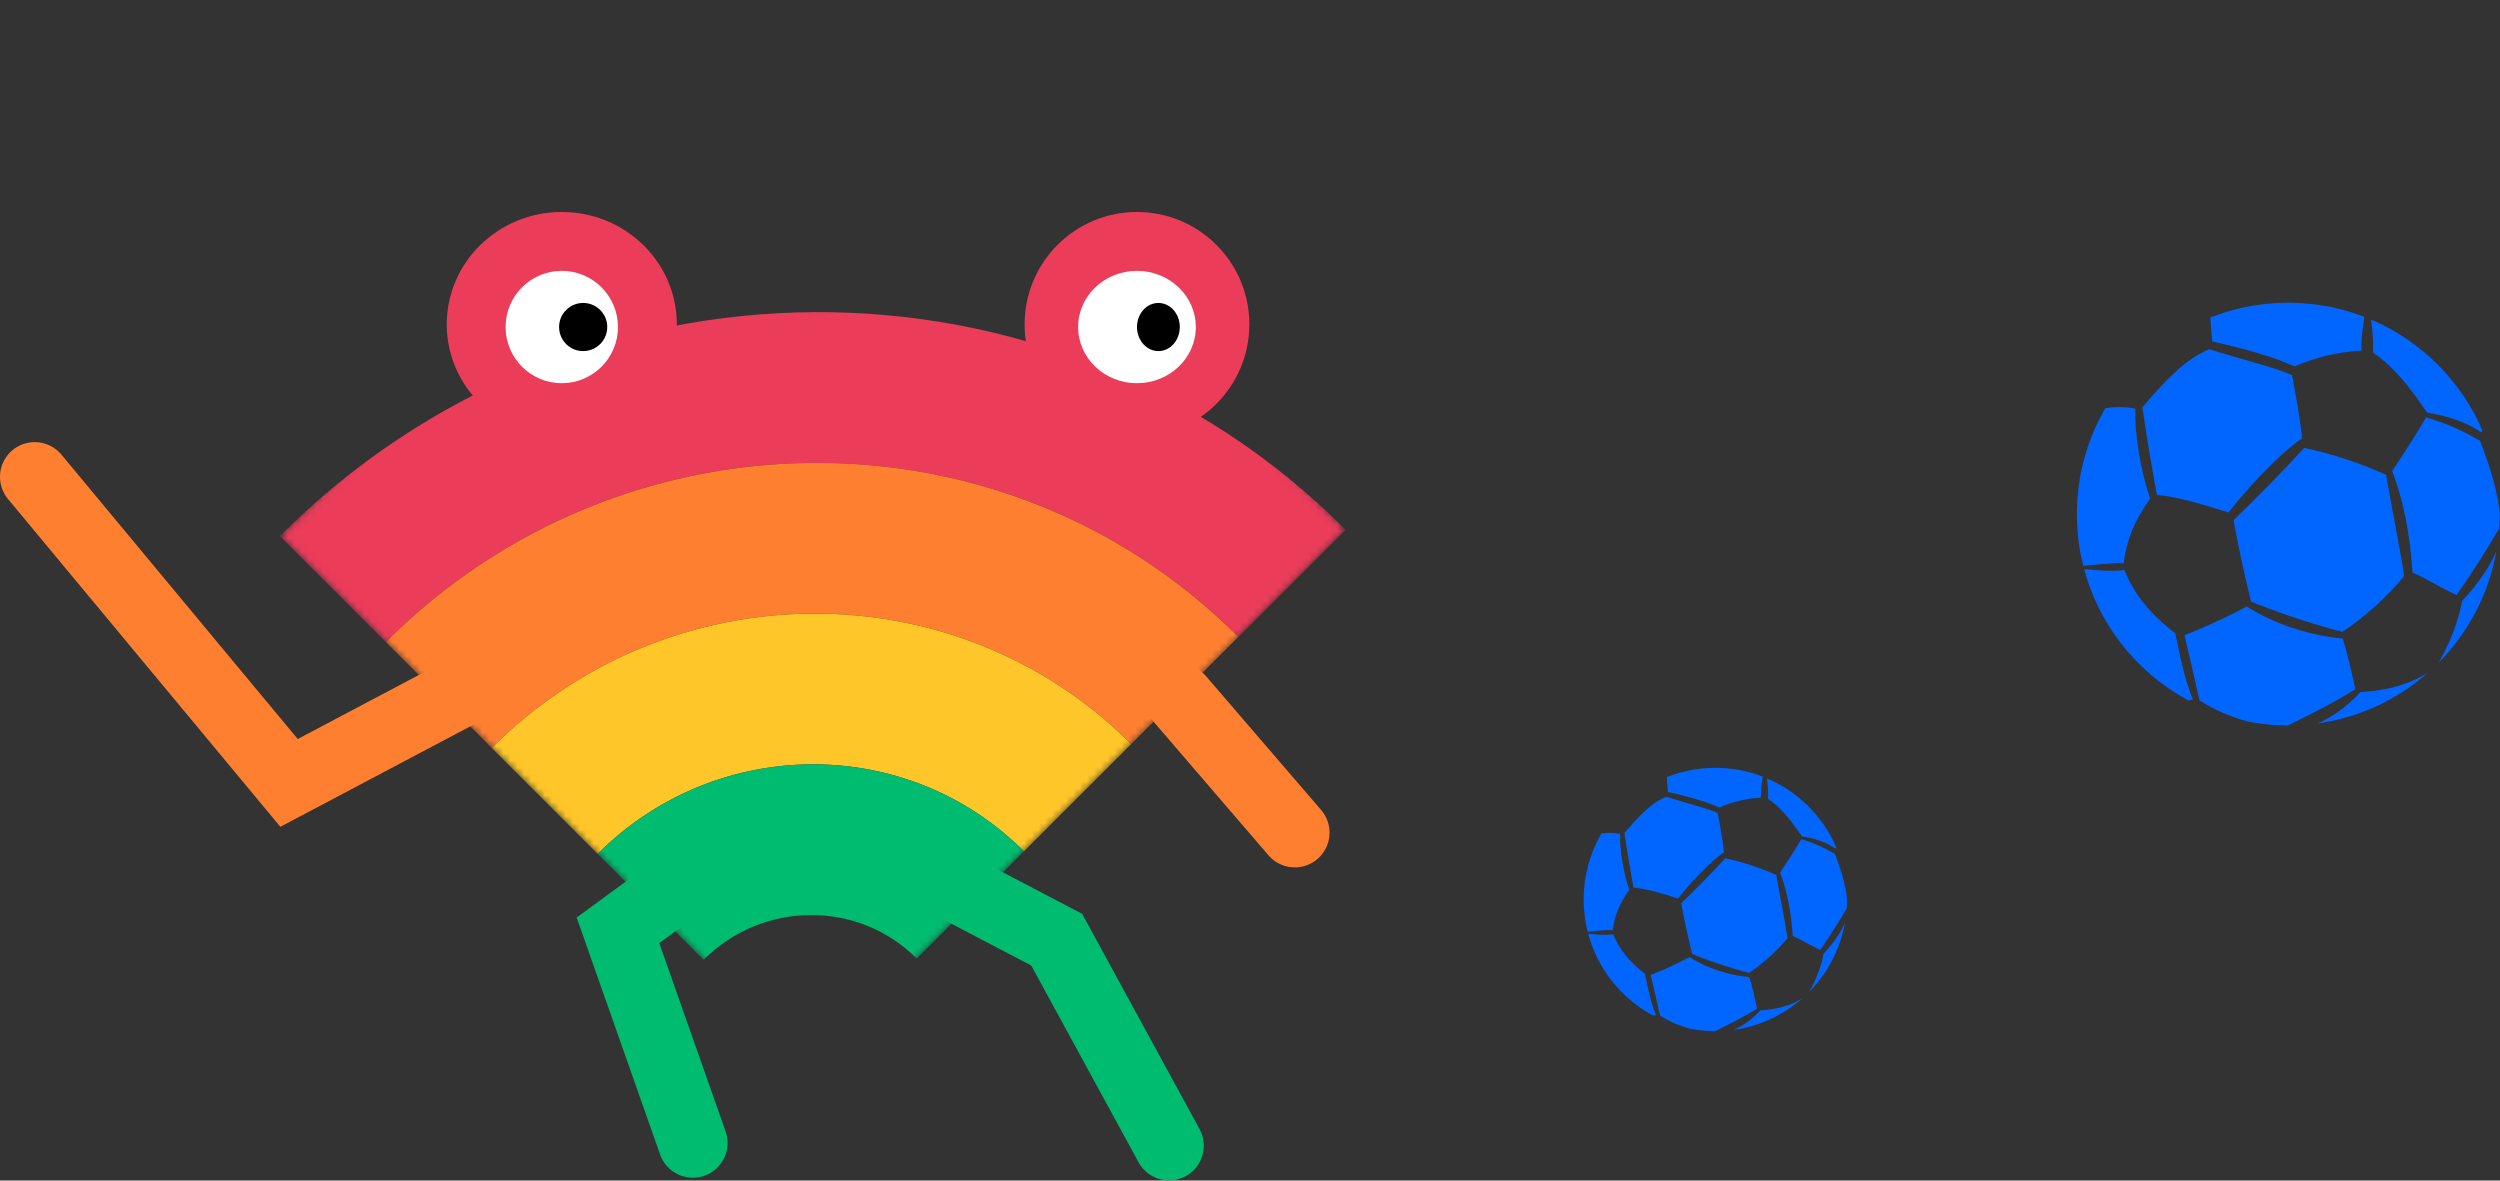
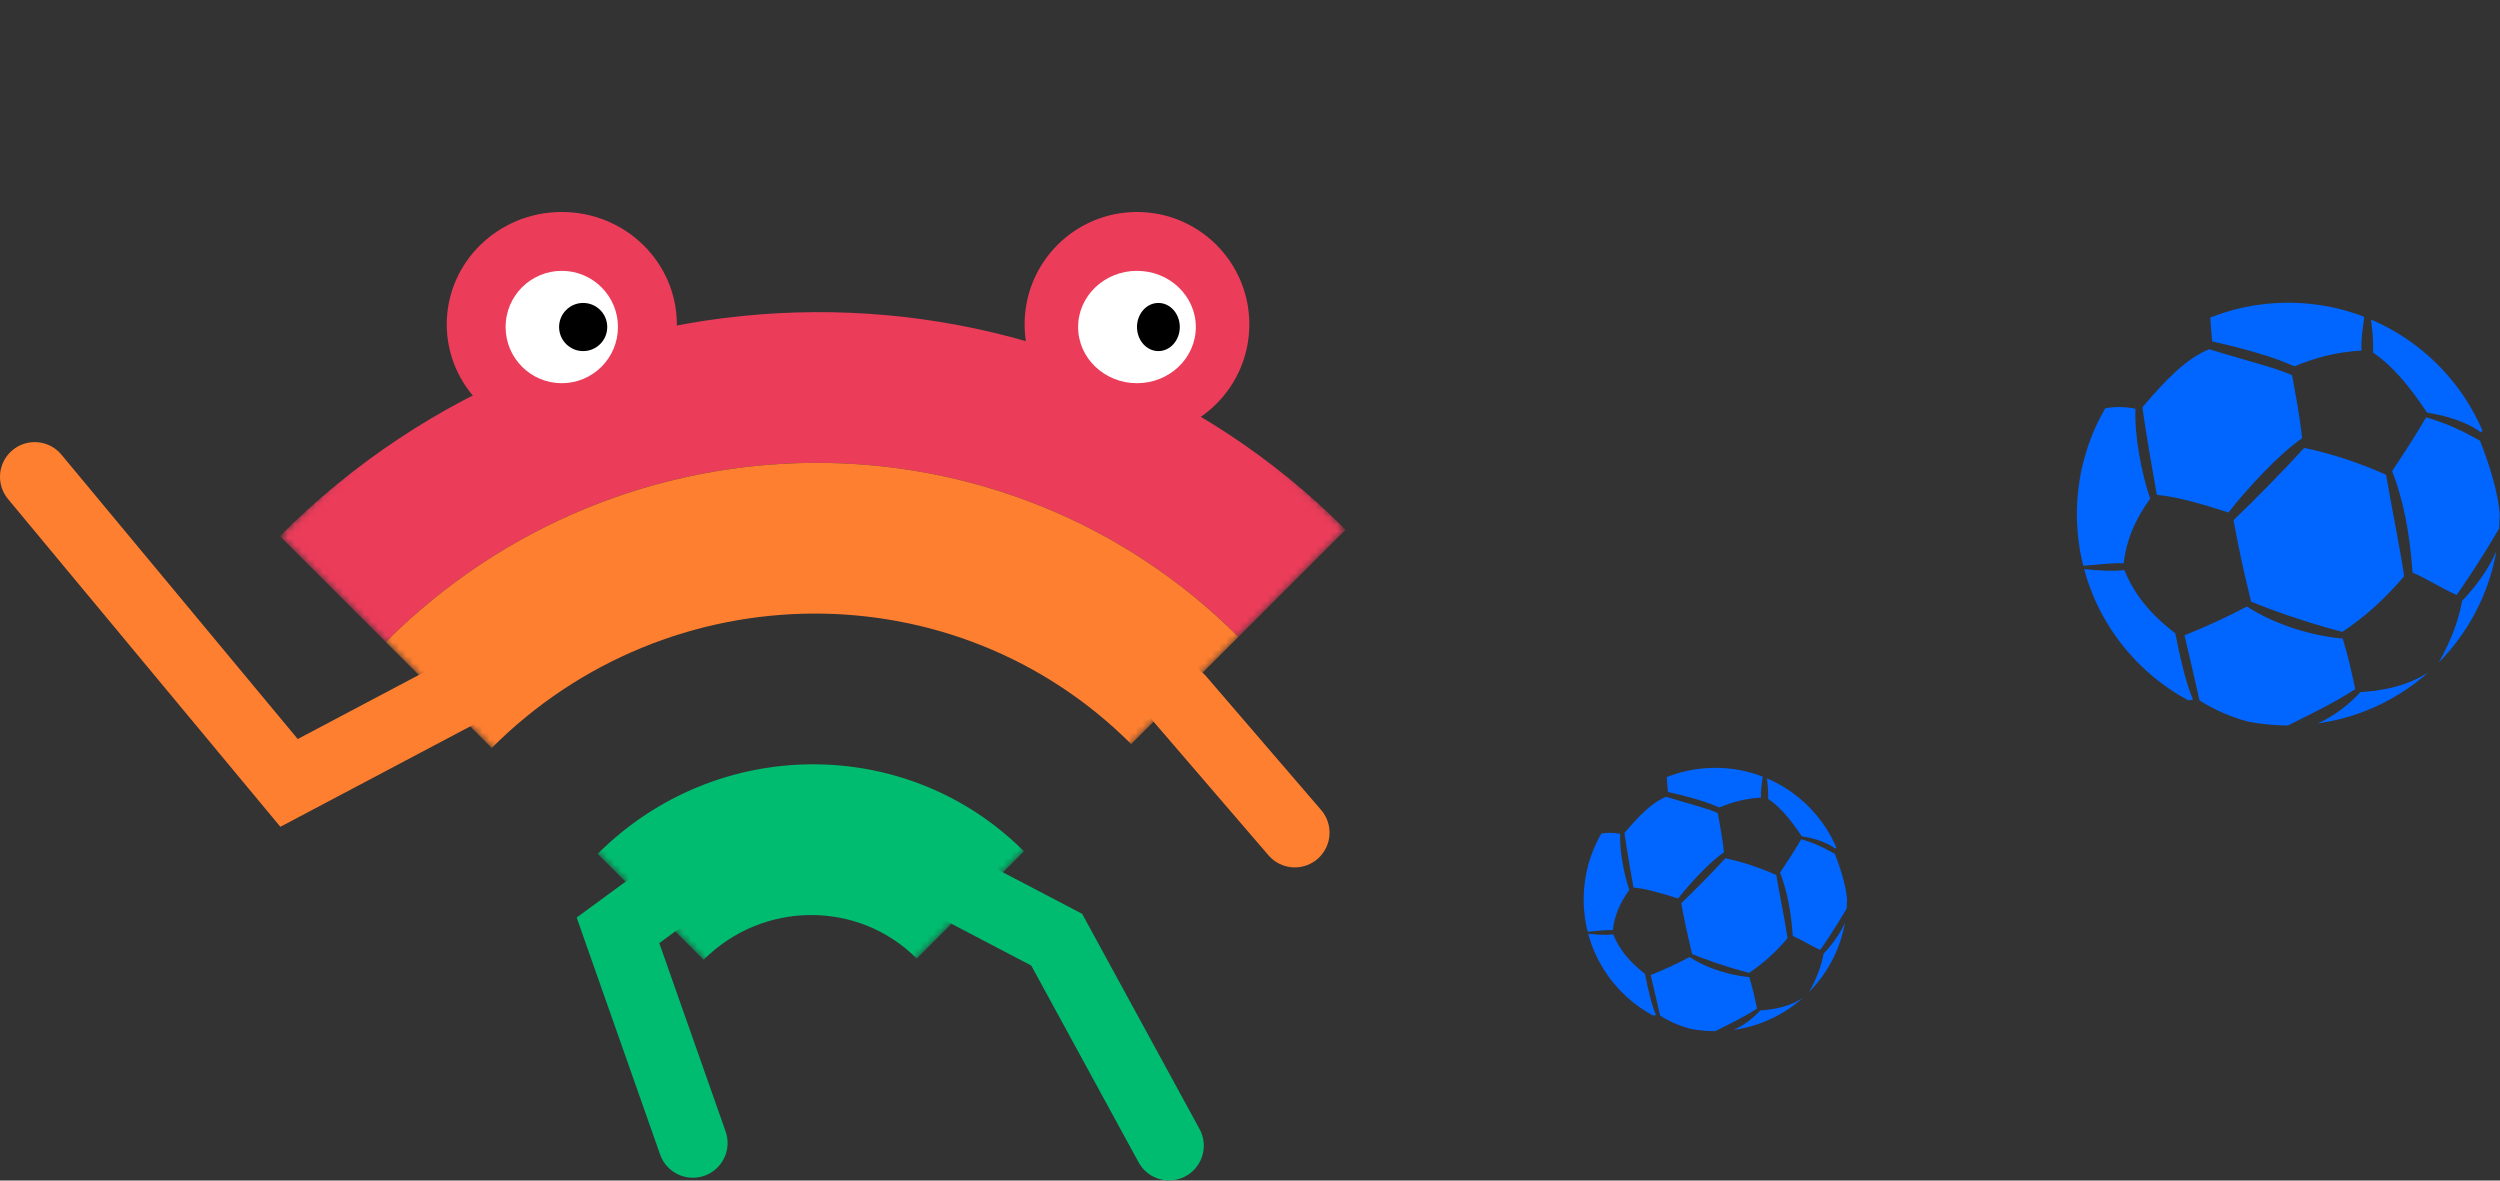
<svg xmlns="http://www.w3.org/2000/svg" width="360" height="170" viewBox="0 0 360 170" fill="none">
  <rect x="0" y="0" width="360" height="170" fill="#333333" stroke="none" />
  <path d="M96.612 128.378L88.987 133.964L99.773 164.592" stroke="#00BC70" stroke-width="10" stroke-linecap="round" />
  <path d="M138.92 128.379L152.164 135.313L168.345 164.977" stroke="#00BC70" stroke-width="10" stroke-linecap="round" />
  <mask id="mask0_2258_2819" style="mask-type:luminance" maskUnits="userSpaceOnUse" x="40" y="0" width="154" height="154">
    <path d="M117.495 -8.14005e-05L193.766 76.271L116.569 153.468L40.297 77.197L117.495 -8.14005e-05Z" fill="white" />
  </mask>
  <g mask="url(#mask0_2258_2819)">
    <path d="M40.3 77.197C82.934 34.562 151.644 34.147 193.768 76.271L178.329 91.71C144.63 58.011 89.663 58.343 55.554 92.451L40.301 77.198L40.3 77.197Z" fill="#EB3C5A" />
    <path d="M55.553 92.452C89.66 58.345 144.629 58.011 178.328 91.71L162.89 107.148C137.615 81.874 96.389 82.125 70.809 107.705L55.554 92.45L55.553 92.452Z" fill="#FF7F30" />
-     <path d="M70.808 107.706C96.388 82.126 137.614 81.876 162.889 107.15L147.447 122.591C130.598 105.742 103.114 105.907 86.06 122.961L70.805 107.706L70.808 107.706Z" fill="#FFC629" />
    <path d="M86.06 122.96C103.113 105.907 130.598 105.741 147.447 122.59L132.009 138.029C123.586 129.606 109.844 129.687 101.317 138.214L86.063 122.96L86.06 122.96Z" fill="#00BC70" />
  </g>
  <circle cx="16.18" cy="16.18" r="16.18" transform="matrix(-1 0 0 1 179.904 30.526)" fill="#EB3C5A" />
  <ellipse cx="8.475" cy="8.09" rx="8.475" ry="8.09" transform="matrix(-1 0 0 1 172.199 39.001)" fill="white" />
  <ellipse cx="3.082" cy="3.467" rx="3.082" ry="3.467" transform="matrix(-1 0 0 1 169.891 43.624)" fill="black" />
  <ellipse cx="16.566" cy="16.18" rx="16.566" ry="16.18" transform="matrix(-1 0 0 1 97.463 30.526)" fill="#EB3C5A" />
  <circle cx="8.09" cy="8.09" r="8.09" transform="matrix(-1 0 0 1 88.986 39.001)" fill="white" />
  <circle cx="3.467" cy="3.467" r="3.467" transform="matrix(-1 0 0 1 87.443 43.624)" fill="black" />
  <path d="M169.888 100.641L186.453 119.903" stroke="#FF7F30" stroke-width="10" stroke-linecap="round" />
  <path d="M67.41 99.1L41.623 112.739L5 68.665" stroke="#FF7F30" stroke-width="10" stroke-linecap="round" />
  <g clip-path="url(#clip0_2258_2819)">
    <path fill-rule="evenodd" clip-rule="evenodd" d="M318.157 50.285C314.847 51.601 311.92 54.627 308.5 58.66C309.095 62.816 309.966 67.806 310.581 71.254C313.939 71.602 317.216 72.637 320.901 73.796C323.539 70.402 328.272 65.287 331.5 63.112C331.129 59.598 330.604 57.154 330.066 54.044C327.923 52.991 322.55 51.7 318.157 50.285ZM316.729 100.86C318.854 102.206 321.164 103.216 323.654 103.896C324.138 103.989 324.622 104.079 325.113 104.15C325.277 104.173 325.443 104.191 325.607 104.212C326.082 104.273 326.561 104.323 327.043 104.362C327.226 104.377 327.409 104.392 327.593 104.404C328.212 104.442 328.834 104.467 329.463 104.468C332.32 103.048 336.205 101.163 339.158 99.243C338.552 96.4 338.15 94.599 337.352 91.951C337.352 91.951 330.1 91.537 323.542 87.34C320.698 88.856 317.918 90.137 314.567 91.482C315.326 94.769 316.183 98.346 316.729 100.86ZM321.629 74.9C322.239 78.293 323.013 81.993 324.155 86.641C330.981 89.422 337.305 90.986 337.305 90.986C340.529 88.843 343.491 86.172 346.195 82.978C345.702 79.432 344.577 74.027 343.593 68.37C339.664 66.612 335.736 65.32 331.807 64.497C329.075 67.514 324.543 72.123 321.629 74.9ZM347.41 82.459C349.355 83.264 350.973 84.381 353.746 85.689C353.746 85.689 356.931 81.193 359.869 76.096C359.873 76.045 359.878 75.995 359.881 75.945C359.891 75.792 359.903 75.641 359.91 75.488C359.933 75.004 359.947 74.518 359.947 74.029C359.947 73.963 359.946 73.899 359.945 73.834C359.683 71.066 358.75 67.617 357.12 63.463C354.632 62.06 352.391 60.969 349.356 60.102C347.961 62.505 346.576 64.664 344.47 67.823C346.055 71.939 346.982 76.528 347.41 82.459ZM352.254 94.249C352.458 94.019 352.66 93.788 352.857 93.553C352.965 93.424 353.07 93.294 353.176 93.163C353.361 92.935 353.542 92.705 353.719 92.472C353.822 92.338 353.923 92.204 354.023 92.069C354.205 91.821 354.382 91.57 354.557 91.318C354.642 91.194 354.73 91.073 354.813 90.948C355.035 90.616 355.25 90.28 355.46 89.939C355.489 89.891 355.52 89.845 355.549 89.798C355.786 89.407 356.014 89.01 356.233 88.608C356.296 88.493 356.355 88.376 356.416 88.26C356.569 87.971 356.72 87.68 356.864 87.386C356.937 87.237 357.006 87.086 357.077 86.936C357.203 86.667 357.326 86.396 357.445 86.122C357.514 85.963 357.581 85.804 357.647 85.644C357.762 85.366 357.872 85.086 357.979 84.803C358.037 84.65 358.096 84.497 358.152 84.343C358.269 84.018 358.378 83.69 358.484 83.361C358.521 83.248 358.56 83.136 358.595 83.022C358.733 82.578 358.86 82.129 358.978 81.676C359.002 81.583 359.021 81.489 359.045 81.395C359.134 81.034 359.219 80.671 359.296 80.305C359.329 80.146 359.358 79.986 359.389 79.826C359.417 79.681 359.441 79.534 359.467 79.387C357.728 83.401 354.545 86.513 354.545 86.513C354.06 89.312 352.94 92.271 351.188 95.39C351.449 95.125 351.706 94.857 351.958 94.583C352.058 94.473 352.155 94.36 352.254 94.249ZM334.23 104.103C334.244 104.101 334.258 104.1 334.272 104.098C334.272 104.097 334.273 104.096 334.273 104.096C335.236 103.944 336.185 103.751 337.115 103.511V103.511C337.569 103.395 338.018 103.265 338.463 103.129C338.6 103.086 338.735 103.04 338.871 102.996C339.178 102.896 339.484 102.794 339.787 102.686C339.946 102.629 340.103 102.569 340.26 102.509C340.541 102.403 340.819 102.294 341.096 102.18C341.254 102.115 341.411 102.049 341.568 101.981C341.849 101.86 342.128 101.733 342.405 101.603C342.546 101.537 342.688 101.472 342.828 101.404C343.159 101.243 343.485 101.075 343.809 100.902C343.889 100.859 343.971 100.82 344.05 100.776C344.453 100.557 344.85 100.328 345.241 100.091C345.338 100.033 345.432 99.97 345.528 99.911C345.82 99.73 346.11 99.546 346.395 99.355C346.528 99.267 346.658 99.175 346.789 99.084C347.035 98.914 347.279 98.741 347.52 98.564C347.656 98.464 347.792 98.362 347.927 98.26C348.162 98.081 348.394 97.897 348.624 97.712C348.751 97.609 348.878 97.507 349.003 97.403C349.246 97.2 349.485 96.991 349.722 96.781C347.223 98.46 343.948 99.425 339.89 99.669C338.363 101.383 336.092 103.14 333.772 104.166C333.781 104.165 333.792 104.164 333.802 104.162C333.944 104.142 334.088 104.125 334.23 104.103ZM300.341 82.766C300.343 82.768 300.345 82.77 300.347 82.773C300.971 84.856 301.81 86.845 302.841 88.714C302.84 88.714 302.839 88.714 302.838 88.713C302.863 88.759 302.893 88.803 302.919 88.849C303.185 89.325 303.464 89.792 303.755 90.252C303.832 90.374 303.909 90.495 303.988 90.616C304.285 91.072 304.593 91.521 304.913 91.96C304.953 92.014 304.99 92.07 305.029 92.123C305.396 92.619 305.779 93.102 306.175 93.574C306.248 93.661 306.324 93.745 306.398 93.831C306.726 94.213 307.063 94.588 307.41 94.953C307.509 95.058 307.608 95.163 307.708 95.267C308.556 96.136 309.454 96.956 310.4 97.72C310.512 97.811 310.627 97.898 310.741 97.988C311.122 98.287 311.51 98.576 311.905 98.857C312.022 98.94 312.136 99.024 312.254 99.105C312.754 99.45 313.263 99.783 313.785 100.099C313.828 100.125 313.873 100.148 313.916 100.174C314.315 100.412 314.724 100.635 315.135 100.855C315.336 100.83 315.538 100.795 315.786 100.744C314.654 98.05 313.899 94.427 313.237 91.2C309.615 88.404 307.344 85.618 305.906 82.085C304.41 82.307 301.805 82.147 300.127 81.946C300.184 82.159 300.232 82.375 300.294 82.586C300.312 82.645 300.324 82.707 300.341 82.766ZM300.633 64.391C300.488 64.824 300.354 65.261 300.229 65.703C300.185 65.855 300.14 66.007 300.098 66.161C299.943 66.745 299.8 67.334 299.678 67.93C299.671 67.964 299.667 67.999 299.66 68.033C299.548 68.591 299.456 69.155 299.375 69.723C299.35 69.902 299.329 70.082 299.307 70.262C299.251 70.711 299.206 71.163 299.17 71.618C299.156 71.799 299.14 71.979 299.129 72.161C299.091 72.779 299.066 73.401 299.066 74.028C299.066 74.708 299.097 75.381 299.141 76.049C299.152 76.219 299.165 76.388 299.179 76.557C299.228 77.156 299.292 77.752 299.376 78.341C299.386 78.408 299.392 78.476 299.402 78.544C299.501 79.209 299.625 79.865 299.766 80.516C299.793 80.639 299.823 80.761 299.851 80.884C299.897 81.083 299.956 81.278 300.005 81.476C301.16 81.385 304.448 80.994 305.8 81.12C306.22 77.739 307.359 74.985 309.625 71.79C308.404 68.308 307.32 62.592 307.512 58.858C306.689 58.694 305.889 58.612 305.111 58.612C304.439 58.612 303.784 58.675 303.146 58.798C303.106 58.87 303.07 58.943 303.03 59.014C302.799 59.421 302.577 59.833 302.365 60.251C302.303 60.372 302.24 60.491 302.18 60.612C301.915 61.151 301.663 61.696 301.43 62.252C301.411 62.297 301.395 62.342 301.376 62.387C301.168 62.89 300.975 63.4 300.793 63.916C300.738 64.074 300.686 64.233 300.633 64.391ZM339.641 45.322C339.396 45.235 339.149 45.152 338.9 45.072C338.69 45.003 338.479 44.937 338.267 44.873C338.014 44.797 337.759 44.726 337.504 44.656C337.292 44.599 337.08 44.541 336.866 44.488C336.604 44.423 336.34 44.364 336.076 44.306C335.864 44.26 335.652 44.212 335.438 44.169C335.166 44.116 334.89 44.069 334.615 44.023C334.406 43.987 334.198 43.95 333.987 43.919C333.697 43.876 333.405 43.842 333.113 43.807C332.913 43.784 332.714 43.756 332.513 43.737C332.189 43.705 331.861 43.684 331.534 43.662C331.362 43.651 331.191 43.634 331.019 43.626C330.533 43.602 330.044 43.589 329.552 43.589C329.537 43.589 329.522 43.587 329.507 43.587C328.968 43.587 328.433 43.602 327.901 43.63C327.736 43.638 327.573 43.656 327.408 43.667C327.044 43.692 326.679 43.717 326.318 43.754C326.121 43.775 325.926 43.805 325.729 43.829C325.405 43.869 325.08 43.908 324.758 43.958C324.551 43.991 324.347 44.032 324.142 44.068C323.835 44.123 323.527 44.177 323.223 44.24C323.015 44.284 322.809 44.336 322.603 44.383C322.305 44.452 322.008 44.521 321.714 44.598C321.508 44.653 321.306 44.714 321.102 44.772C320.811 44.855 320.521 44.939 320.234 45.031C320.033 45.095 319.835 45.165 319.637 45.233C319.351 45.331 319.066 45.429 318.785 45.535C318.616 45.599 318.449 45.667 318.281 45.734C318.351 46.6 318.407 47.697 318.548 49.163C328.729 51.455 330.138 52.871 330.499 52.721C333.537 51.463 336.348 50.715 340.055 50.474C339.96 48.912 340.26 47.197 340.459 45.626C340.394 45.601 340.331 45.574 340.266 45.55C340.059 45.472 339.85 45.396 339.641 45.322ZM357.039 61.038C356.92 60.787 356.796 60.541 356.671 60.294C356.581 60.118 356.493 59.941 356.4 59.766C356.273 59.528 356.141 59.293 356.009 59.058C355.908 58.881 355.808 58.704 355.704 58.529C355.569 58.301 355.43 58.076 355.289 57.852C355.179 57.676 355.067 57.501 354.953 57.328C354.81 57.11 354.664 56.895 354.515 56.681C354.395 56.507 354.272 56.335 354.148 56.164C353.997 55.956 353.844 55.75 353.688 55.545C353.558 55.375 353.425 55.208 353.291 55.041C353.132 54.842 352.973 54.644 352.809 54.45C352.67 54.283 352.526 54.121 352.383 53.957C352.217 53.769 352.052 53.58 351.882 53.395C351.732 53.233 351.578 53.075 351.425 52.916C351.253 52.737 351.082 52.558 350.907 52.384C350.746 52.225 350.579 52.071 350.415 51.916C350.239 51.749 350.065 51.581 349.885 51.418C349.709 51.259 349.526 51.106 349.346 50.951C349.171 50.8 348.998 50.646 348.82 50.499C348.574 50.297 348.321 50.104 348.069 49.909C347.812 49.711 347.551 49.518 347.288 49.328C347.056 49.16 346.825 48.991 346.588 48.83C346.414 48.712 346.235 48.601 346.058 48.486C345.838 48.343 345.62 48.199 345.396 48.061C345.211 47.948 345.022 47.841 344.834 47.732C344.612 47.602 344.391 47.471 344.166 47.347C343.973 47.241 343.778 47.141 343.583 47.039C343.356 46.921 343.13 46.802 342.9 46.69C342.702 46.592 342.501 46.5 342.3 46.407C342.068 46.299 341.835 46.192 341.599 46.09C341.544 46.066 341.488 46.044 341.433 46.02C341.624 47.593 341.799 49.239 341.708 50.772C344.275 52.472 346.739 55.269 349.491 59.408C351.902 59.811 354.898 60.554 357.272 62.269L357.467 61.996C357.402 61.848 357.338 61.7 357.272 61.553C357.194 61.381 357.119 61.208 357.039 61.038Z" fill="#0066FF" />
  </g>
  <g clip-path="url(#clip1_2258_2819)">
    <path fill-rule="evenodd" clip-rule="evenodd" d="M239.937 114.737C237.875 115.557 236.052 117.442 233.922 119.954C234.292 122.544 234.835 125.652 235.218 127.8C237.31 128.017 239.351 128.661 241.647 129.383C243.29 127.269 246.239 124.083 248.25 122.728C248.018 120.539 247.691 119.017 247.356 117.079C246.021 116.423 242.674 115.619 239.937 114.737ZM239.048 146.243C240.372 147.081 241.81 147.711 243.362 148.134C243.663 148.192 243.965 148.248 244.271 148.292C244.373 148.307 244.476 148.318 244.579 148.331C244.875 148.369 245.173 148.4 245.473 148.424C245.587 148.434 245.701 148.443 245.816 148.451C246.201 148.474 246.589 148.49 246.98 148.491C248.76 147.606 251.18 146.432 253.02 145.235C252.643 143.464 252.392 142.342 251.895 140.693C251.895 140.693 247.377 140.435 243.292 137.82C241.52 138.765 239.788 139.563 237.701 140.401C238.174 142.449 238.707 144.677 239.048 146.243ZM242.1 130.071C242.481 132.185 242.963 134.49 243.674 137.386C247.926 139.117 251.866 140.092 251.866 140.092C253.874 138.757 255.719 137.093 257.403 135.103C257.097 132.895 256.396 129.527 255.783 126.003C253.335 124.908 250.888 124.104 248.441 123.59C246.739 125.47 243.915 128.341 242.1 130.071ZM258.161 134.78C259.373 135.281 260.38 135.977 262.108 136.792C262.108 136.792 264.092 133.991 265.922 130.816C265.924 130.785 265.927 130.754 265.929 130.722C265.935 130.627 265.943 130.533 265.948 130.437C265.962 130.136 265.971 129.833 265.971 129.528C265.971 129.488 265.97 129.447 265.969 129.407C265.806 127.683 265.225 125.534 264.209 122.946C262.659 122.073 261.264 121.393 259.373 120.852C258.504 122.35 257.641 123.695 256.329 125.662C257.316 128.226 257.894 131.085 258.161 134.78ZM261.178 142.124C261.305 141.982 261.431 141.838 261.554 141.691C261.621 141.611 261.687 141.529 261.753 141.448C261.868 141.306 261.98 141.163 262.091 141.017C262.155 140.934 262.218 140.851 262.28 140.766C262.394 140.612 262.504 140.456 262.613 140.299C262.666 140.222 262.72 140.146 262.772 140.068C262.911 139.862 263.045 139.652 263.175 139.44C263.193 139.41 263.213 139.381 263.231 139.352C263.379 139.108 263.52 138.861 263.657 138.611C263.696 138.539 263.733 138.466 263.771 138.394C263.866 138.214 263.96 138.033 264.05 137.849C264.095 137.756 264.139 137.663 264.182 137.569C264.261 137.401 264.338 137.232 264.412 137.062C264.455 136.963 264.497 136.864 264.538 136.764C264.61 136.591 264.678 136.416 264.744 136.24C264.781 136.145 264.818 136.05 264.852 135.954C264.925 135.751 264.993 135.547 265.059 135.342C265.082 135.271 265.107 135.202 265.129 135.131C265.214 134.854 265.294 134.574 265.367 134.292C265.382 134.234 265.394 134.175 265.408 134.118C265.464 133.892 265.517 133.666 265.565 133.438C265.586 133.339 265.604 133.24 265.623 133.14C265.641 133.049 265.655 132.958 265.672 132.867C264.588 135.367 262.605 137.306 262.605 137.306C262.303 139.049 261.606 140.892 260.514 142.836C260.677 142.671 260.837 142.503 260.994 142.332C261.056 142.264 261.117 142.194 261.178 142.124ZM249.95 148.263C249.959 148.262 249.968 148.261 249.976 148.26C249.977 148.26 249.977 148.259 249.977 148.259C250.577 148.164 251.168 148.044 251.748 147.894V147.895C252.03 147.822 252.31 147.741 252.587 147.656C252.672 147.63 252.756 147.601 252.841 147.573C253.032 147.511 253.223 147.448 253.412 147.38C253.511 147.345 253.609 147.307 253.707 147.27C253.881 147.204 254.055 147.136 254.227 147.065C254.325 147.025 254.424 146.984 254.521 146.942C254.697 146.866 254.87 146.787 255.043 146.706C255.131 146.665 255.219 146.624 255.306 146.582C255.512 146.482 255.716 146.377 255.917 146.269C255.967 146.242 256.018 146.218 256.068 146.191C256.318 146.054 256.566 145.912 256.81 145.764C256.87 145.728 256.929 145.689 256.988 145.652C257.17 145.539 257.35 145.424 257.528 145.306C257.611 145.25 257.692 145.193 257.774 145.137C257.927 145.031 258.079 144.923 258.229 144.813C258.314 144.75 258.398 144.687 258.482 144.623C258.629 144.511 258.774 144.397 258.917 144.282C258.996 144.218 259.075 144.154 259.153 144.089C259.305 143.963 259.453 143.833 259.601 143.702C258.044 144.748 256.004 145.349 253.476 145.501C252.525 146.569 251.11 147.663 249.665 148.302C249.671 148.302 249.677 148.301 249.683 148.3C249.772 148.288 249.862 148.277 249.95 148.263ZM228.839 134.971C228.84 134.973 228.842 134.974 228.843 134.975C229.232 136.273 229.754 137.512 230.397 138.677C230.396 138.677 230.395 138.676 230.394 138.676C230.41 138.705 230.429 138.732 230.445 138.761C230.611 139.057 230.785 139.348 230.965 139.635C231.013 139.711 231.062 139.786 231.111 139.861C231.296 140.146 231.487 140.425 231.687 140.699C231.712 140.732 231.735 140.767 231.76 140.8C231.988 141.109 232.227 141.41 232.473 141.704C232.519 141.758 232.566 141.81 232.612 141.864C232.816 142.102 233.027 142.336 233.242 142.563C233.304 142.629 233.366 142.694 233.428 142.759C233.956 143.3 234.516 143.811 235.105 144.287C235.175 144.343 235.247 144.398 235.318 144.454C235.555 144.64 235.797 144.82 236.043 144.995C236.115 145.047 236.187 145.099 236.26 145.15C236.572 145.365 236.889 145.572 237.214 145.769C237.241 145.785 237.269 145.8 237.295 145.816C237.544 145.964 237.799 146.103 238.055 146.24C238.18 146.224 238.306 146.202 238.46 146.171C237.755 144.493 237.285 142.235 236.872 140.225C234.616 138.484 233.202 136.748 232.306 134.547C231.374 134.685 229.751 134.585 228.706 134.46C228.741 134.593 228.771 134.728 228.81 134.859C228.821 134.896 228.828 134.934 228.839 134.971ZM229.021 123.525C228.931 123.794 228.847 124.067 228.769 124.342C228.742 124.437 228.713 124.531 228.688 124.627C228.591 124.991 228.502 125.358 228.426 125.729C228.422 125.751 228.419 125.772 228.415 125.794C228.345 126.141 228.287 126.492 228.237 126.846C228.221 126.958 228.208 127.07 228.195 127.182C228.16 127.462 228.132 127.743 228.109 128.027C228.101 128.139 228.091 128.252 228.084 128.365C228.061 128.75 228.045 129.137 228.045 129.528C228.045 129.952 228.064 130.371 228.091 130.787C228.098 130.893 228.106 130.998 228.115 131.103C228.146 131.477 228.186 131.848 228.238 132.215C228.244 132.257 228.248 132.299 228.254 132.341C228.315 132.755 228.393 133.164 228.481 133.569C228.498 133.646 228.516 133.722 228.534 133.799C228.562 133.923 228.599 134.044 228.63 134.167C229.349 134.111 231.397 133.867 232.24 133.946C232.501 131.839 233.211 130.124 234.622 128.134C233.862 125.965 233.187 122.404 233.306 120.078C232.793 119.976 232.295 119.925 231.811 119.925C231.392 119.925 230.984 119.964 230.586 120.041C230.561 120.085 230.539 120.131 230.514 120.175C230.37 120.428 230.232 120.685 230.1 120.945C230.061 121.021 230.022 121.095 229.984 121.171C229.819 121.506 229.662 121.846 229.517 122.192C229.505 122.22 229.495 122.248 229.484 122.276C229.354 122.589 229.234 122.907 229.121 123.229C229.086 123.327 229.054 123.426 229.021 123.525ZM253.321 111.646C253.168 111.592 253.014 111.54 252.859 111.489C252.728 111.447 252.597 111.406 252.465 111.366C252.307 111.319 252.149 111.274 251.989 111.231C251.857 111.195 251.725 111.159 251.592 111.126C251.429 111.086 251.265 111.049 251.1 111.013C250.968 110.984 250.836 110.954 250.703 110.928C250.533 110.894 250.361 110.865 250.19 110.836C250.06 110.814 249.93 110.79 249.799 110.771C249.618 110.745 249.436 110.723 249.254 110.702C249.13 110.687 249.006 110.67 248.881 110.658C248.679 110.638 248.475 110.625 248.271 110.611C248.163 110.604 248.057 110.594 247.95 110.589C247.647 110.574 247.342 110.566 247.036 110.566C247.027 110.566 247.017 110.565 247.008 110.565C246.672 110.565 246.339 110.574 246.008 110.591C245.905 110.597 245.803 110.608 245.7 110.615C245.473 110.63 245.246 110.645 245.021 110.669C244.898 110.682 244.777 110.7 244.655 110.715C244.452 110.741 244.25 110.765 244.05 110.796C243.921 110.816 243.794 110.842 243.666 110.865C243.474 110.899 243.283 110.932 243.093 110.972C242.963 110.999 242.836 111.031 242.707 111.061C242.522 111.104 242.336 111.146 242.153 111.195C242.025 111.229 241.899 111.267 241.772 111.303C241.591 111.355 241.41 111.407 241.231 111.464C241.106 111.504 240.983 111.547 240.859 111.59C240.681 111.651 240.504 111.712 240.328 111.778C240.223 111.818 240.119 111.86 240.015 111.902C240.058 112.442 240.093 113.125 240.181 114.039C246.523 115.466 247.401 116.348 247.626 116.255C249.519 115.471 251.269 115.005 253.579 114.855C253.52 113.882 253.707 112.814 253.83 111.835C253.79 111.819 253.751 111.803 253.71 111.787C253.581 111.739 253.451 111.692 253.321 111.646ZM264.159 121.435C264.085 121.28 264.007 121.126 263.93 120.973C263.874 120.862 263.819 120.752 263.761 120.643C263.682 120.495 263.6 120.349 263.517 120.203C263.455 120.092 263.392 119.982 263.327 119.873C263.243 119.731 263.157 119.591 263.069 119.451C263 119.342 262.931 119.233 262.86 119.125C262.77 118.989 262.679 118.855 262.587 118.721C262.512 118.613 262.435 118.506 262.358 118.4C262.264 118.27 262.169 118.141 262.071 118.014C261.99 117.908 261.907 117.804 261.824 117.7C261.725 117.576 261.626 117.453 261.524 117.332C261.437 117.228 261.348 117.127 261.258 117.025C261.155 116.907 261.052 116.79 260.946 116.675C260.853 116.574 260.757 116.475 260.661 116.376C260.555 116.265 260.448 116.153 260.339 116.045C260.238 115.946 260.135 115.85 260.033 115.753C259.923 115.649 259.815 115.544 259.703 115.443C259.592 115.344 259.479 115.249 259.366 115.152C259.257 115.058 259.15 114.962 259.039 114.871C258.886 114.745 258.728 114.624 258.571 114.503C258.411 114.38 258.249 114.259 258.085 114.141C257.94 114.037 257.796 113.931 257.649 113.831C257.54 113.757 257.428 113.688 257.318 113.616C257.181 113.527 257.045 113.437 256.906 113.352C256.791 113.281 256.673 113.215 256.556 113.147C256.418 113.066 256.28 112.984 256.14 112.907C256.02 112.841 255.898 112.779 255.777 112.715C255.635 112.642 255.494 112.568 255.351 112.497C255.227 112.437 255.102 112.379 254.977 112.321C254.833 112.254 254.688 112.187 254.541 112.124C254.507 112.109 254.472 112.095 254.437 112.08C254.556 113.06 254.665 114.085 254.608 115.041C256.207 116.1 257.743 117.842 259.457 120.421C260.959 120.672 262.825 121.134 264.304 122.203L264.426 122.032C264.385 121.94 264.345 121.848 264.304 121.757C264.256 121.649 264.209 121.542 264.159 121.435Z" fill="#0066FF" />
  </g>
  <defs>
    <clipPath id="clip0_2258_2819">
      <rect width="61" height="61" fill="white" transform="translate(299.008 43.528)" />
    </clipPath>
    <clipPath id="clip1_2258_2819">
      <rect width="38" height="38" fill="white" transform="translate(228.008 110.528)" />
    </clipPath>
  </defs>
</svg>